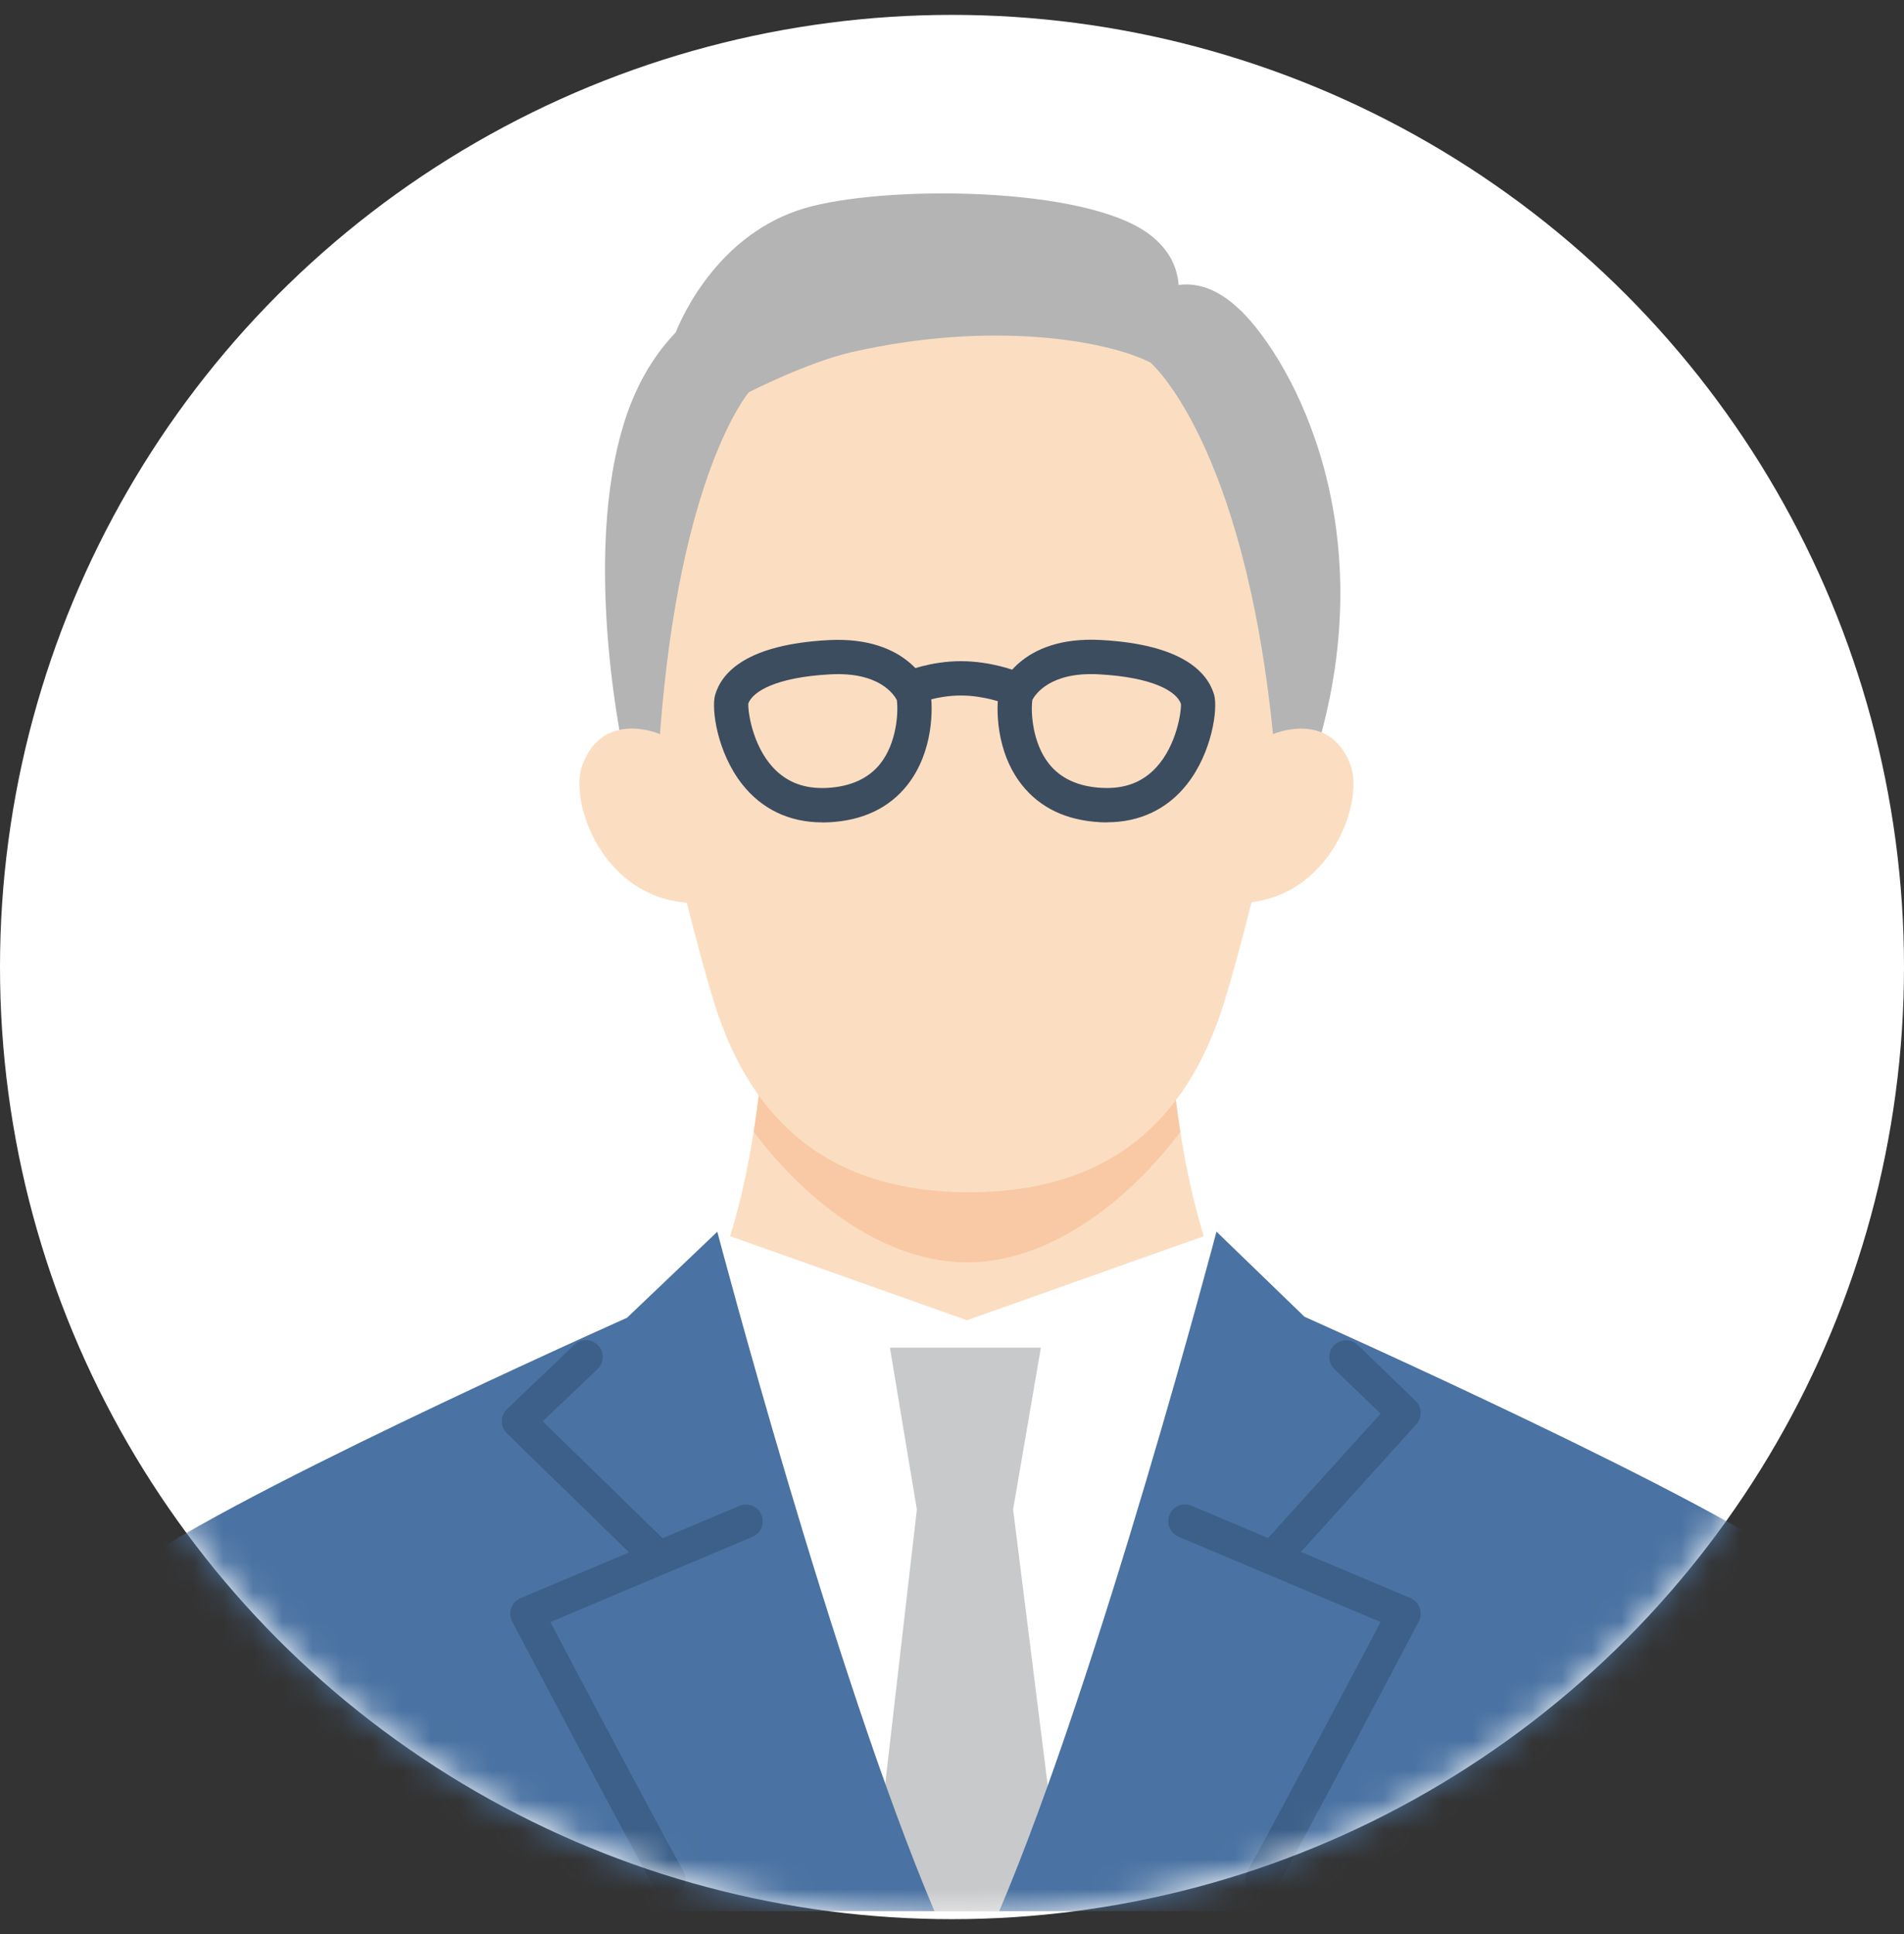
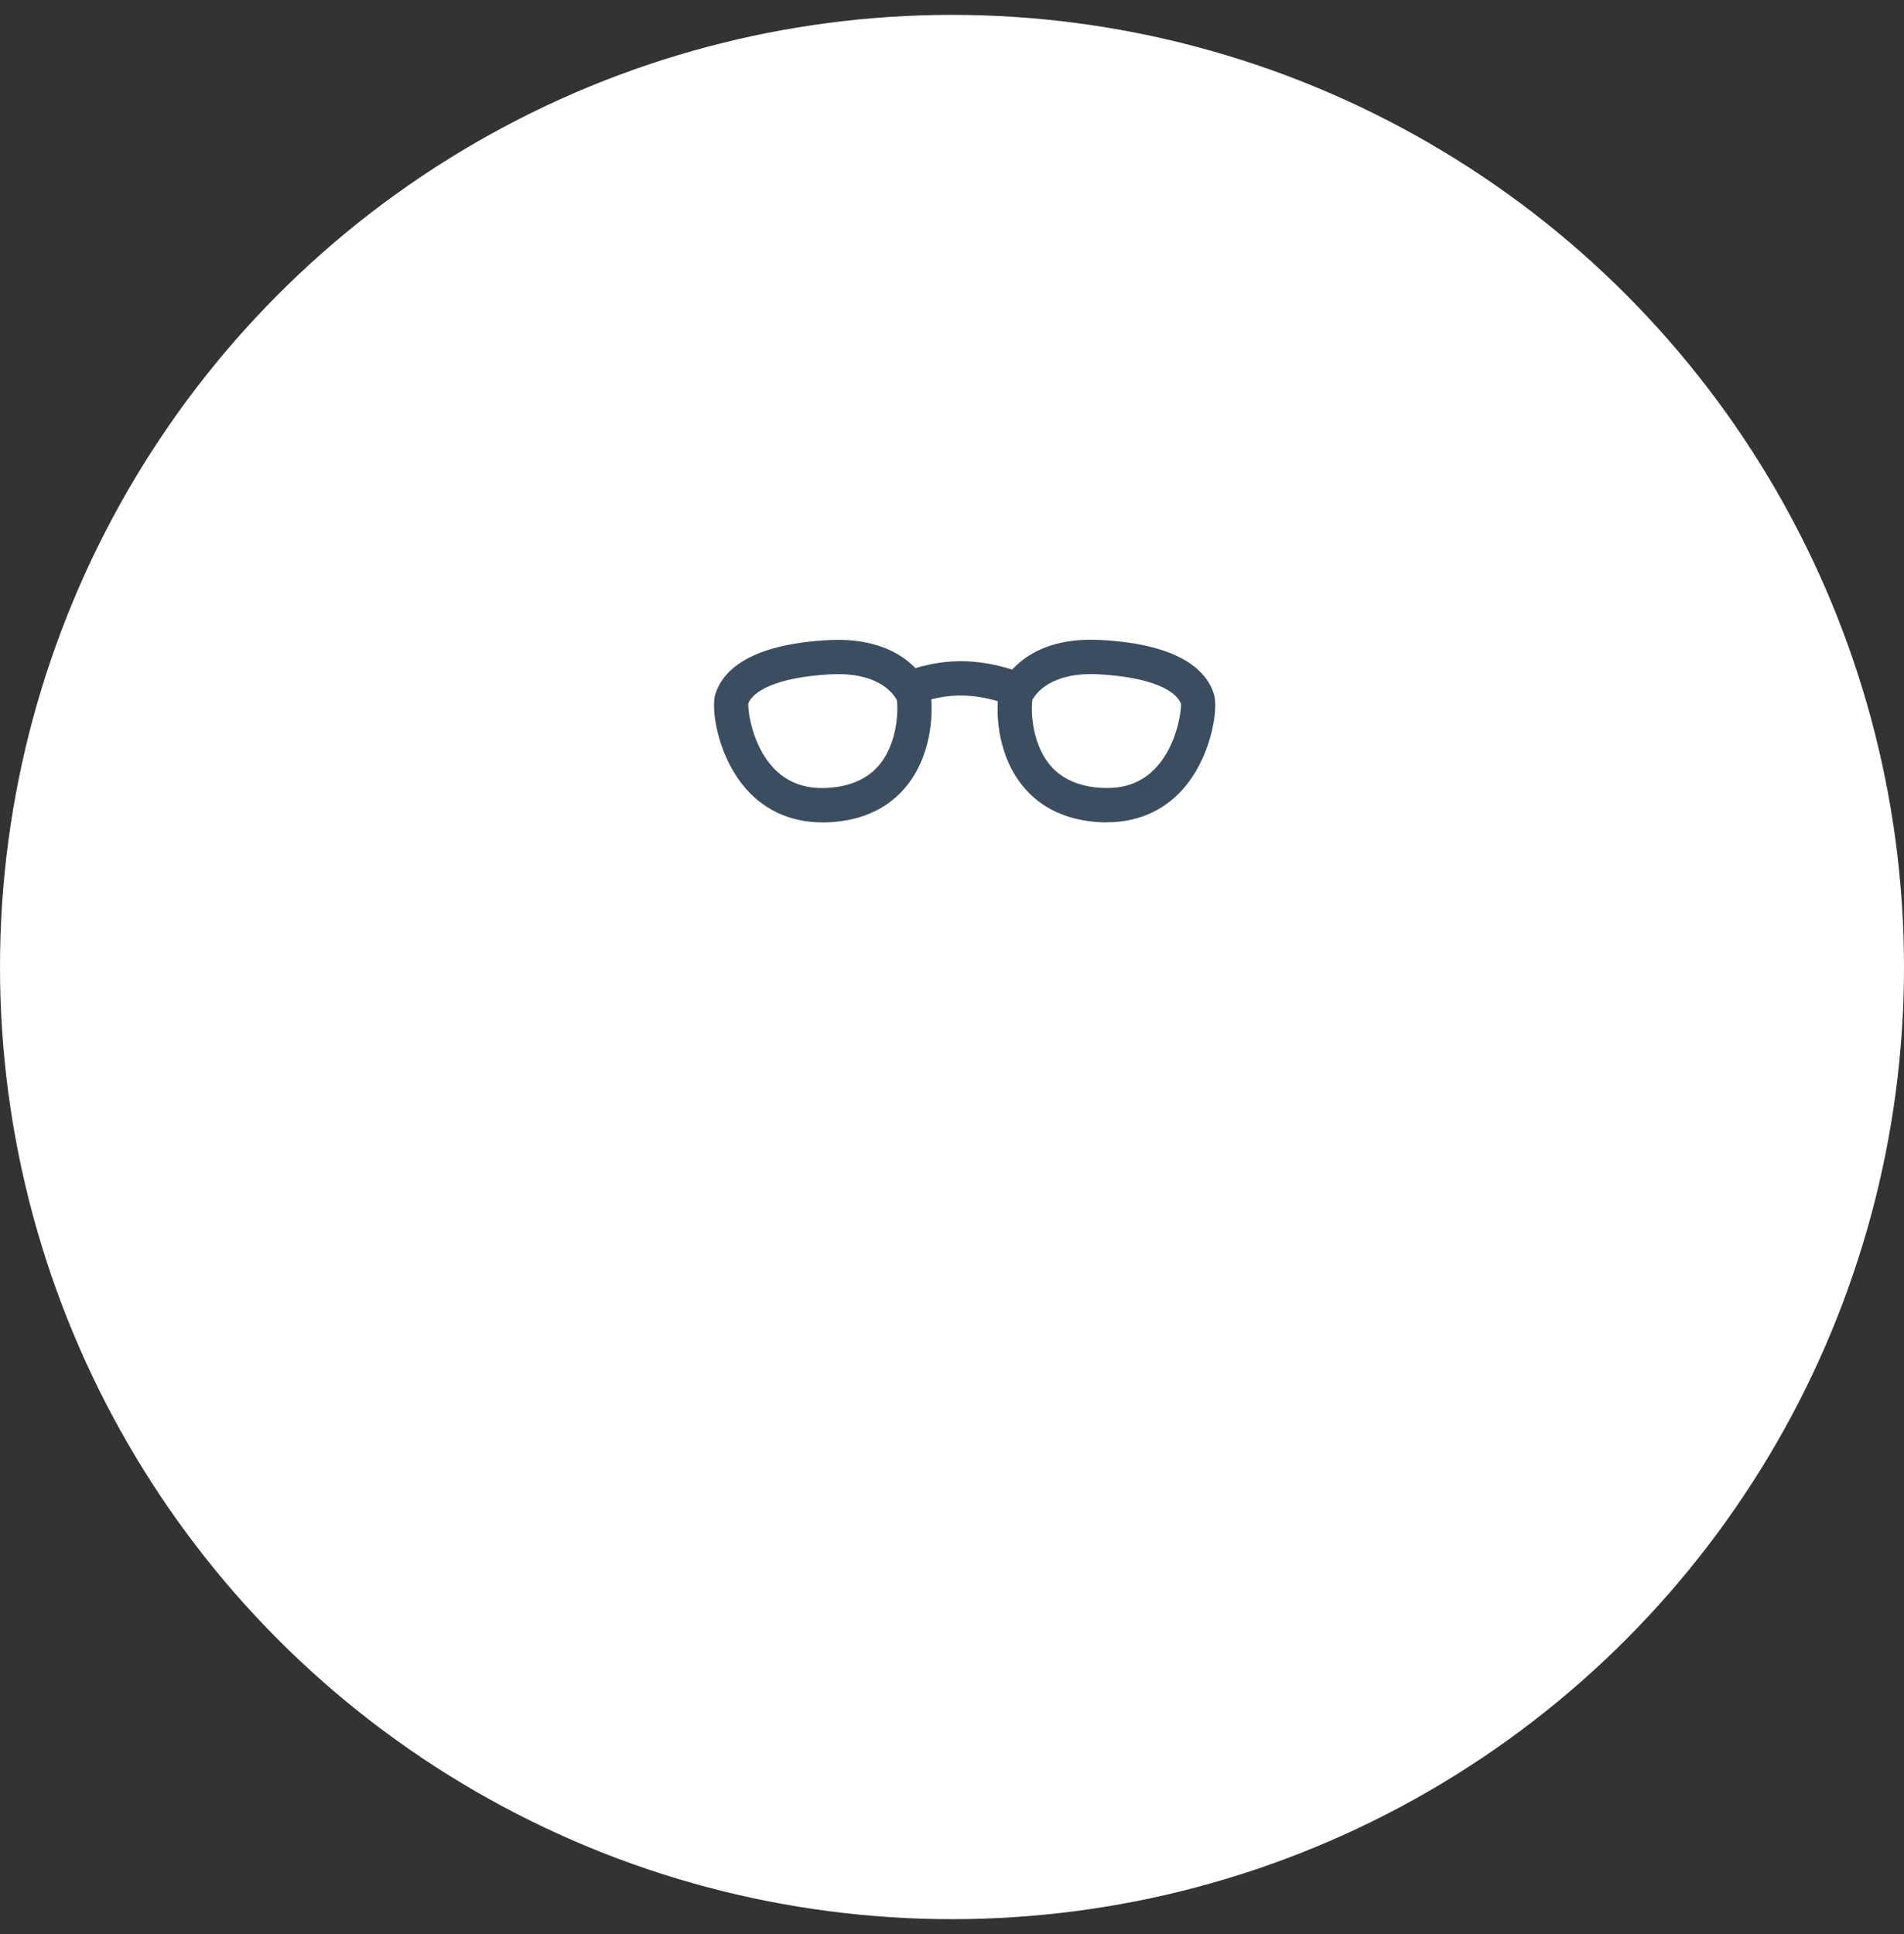
<svg xmlns="http://www.w3.org/2000/svg" width="64" height="65" viewBox="0 0 64 65" fill="none">
  <rect x="0" y="0" width="64" height="65" fill="#333333" stroke="none" />
  <circle cx="32" cy="32.5" r="32" fill="white" />
  <mask id="mask0_1_5923" style="mask-type:alpha" maskUnits="userSpaceOnUse" x="0" y="0" width="64" height="65">
-     <circle cx="32" cy="32.5" r="32" fill="#D9D9D9" />
-   </mask>
+     </mask>
  <g mask="url(#mask0_1_5923)">
    <path d="M32.505 54.477L45.946 47.221C39.243 47.281 39.235 32.953 39.235 32.953H25.772C25.772 32.953 25.763 47.281 19.061 47.221L32.502 54.477H32.505Z" fill="#FBDEC1" />
-     <path d="M32.504 42.426C35.192 42.426 37.833 40.491 39.675 38.038C39.237 35.271 39.237 32.953 39.237 32.953H25.774C25.774 32.953 25.774 35.271 25.336 38.038C27.178 40.491 29.816 42.426 32.507 42.426H32.504Z" fill="#F8C9A4" />
-     <path d="M40.894 41.394L32.505 44.372L24.113 41.394V64.231H40.894V41.394Z" fill="white" />
-     <path d="M35.748 64.237L34.054 50.73L34.987 45.294H29.913L30.819 50.73L29.262 64.237H35.748Z" fill="#C8C9CA" />
-     <path d="M24.113 41.394L21.077 44.287C18.776 45.319 5.121 51.483 3.678 53.336C3.019 54.184 0.161 63.668 0 64.229H31.409C28.018 56.242 24.11 41.392 24.11 41.392L24.113 41.394Z" fill="#4A72A2" />
+     <path d="M40.894 41.394L32.505 44.372L24.113 41.394H40.894V41.394Z" fill="white" />
    <path d="M61.324 53.338C59.865 51.463 45.904 45.174 43.849 44.254L40.89 41.394C40.89 41.394 36.979 56.245 33.588 64.231H65C64.841 63.667 61.981 54.184 61.322 53.338H61.324Z" fill="#4A72A2" />
    <path d="M32.578 40.069C37.154 40.069 39.858 37.797 41.131 33.741C42.256 30.161 44.087 21.589 44.087 21.589C44.087 21.589 45.48 8.323 32.575 8.323C19.67 8.323 21.064 21.589 21.064 21.589C21.064 21.589 22.897 30.161 24.019 33.741C25.292 37.8 27.999 40.069 32.572 40.069H32.578Z" fill="#FBDEC1" />
    <path d="M41.684 10.42C40.888 9.645 40.168 9.503 39.618 9.577C39.574 9 39.32 8.411 38.674 7.905C36.534 6.23 29.625 6.219 27.017 7.007C24.22 7.853 22.991 10.483 22.709 11.178C22.082 11.829 21.453 12.76 21.023 14.071C19.477 18.798 21.023 25.594 21.023 25.594L22.184 24.671C22.841 15.88 25.172 13.182 25.172 13.182C25.172 13.182 27.146 12.174 28.618 11.838C33.337 10.759 37.234 11.444 38.674 12.188C38.674 12.188 41.799 14.857 42.79 24.671L44.134 25.594C46.627 17.864 43.455 12.139 41.687 10.417L41.684 10.42Z" fill="#B4B4B5" />
    <path d="M23.669 30.34C20.385 30.548 19.09 27.023 19.575 25.712C20.273 23.834 22.183 24.672 22.183 24.672L23.667 30.337L23.669 30.34Z" fill="#FBDEC1" />
    <path d="M42.789 24.674C42.789 24.674 44.699 23.837 45.397 25.714C45.884 27.025 44.59 30.547 41.303 30.342L42.786 24.677L42.789 24.674Z" fill="#FBDEC1" />
    <path d="M22.481 63.728C22.282 63.728 22.09 63.621 21.986 63.435C20.42 60.591 17.248 54.554 17.215 54.493C17.142 54.354 17.131 54.19 17.183 54.042C17.235 53.894 17.35 53.773 17.495 53.713L24.854 50.61C25.142 50.489 25.473 50.623 25.593 50.911C25.714 51.198 25.58 51.529 25.292 51.65L18.499 54.515C19.317 56.067 21.688 60.561 22.974 62.893C23.125 63.167 23.026 63.509 22.752 63.659C22.668 63.706 22.572 63.731 22.481 63.731V63.728Z" fill="#3C608A" />
-     <path d="M42.426 63.728C42.333 63.728 42.239 63.706 42.155 63.657C41.881 63.506 41.782 63.164 41.933 62.89C43.217 60.558 45.59 56.064 46.408 54.512L39.615 51.647C39.327 51.526 39.193 51.195 39.314 50.908C39.434 50.62 39.765 50.486 40.053 50.607L47.412 53.71C47.557 53.771 47.67 53.891 47.724 54.039C47.776 54.187 47.765 54.351 47.691 54.49C47.659 54.551 44.487 60.588 42.921 63.432C42.817 63.618 42.625 63.725 42.426 63.725V63.728Z" fill="#3C608A" />
    <path d="M21.966 52.747C21.824 52.747 21.682 52.695 21.572 52.588L17.037 48.171C16.927 48.064 16.864 47.916 16.867 47.763C16.867 47.61 16.93 47.465 17.042 47.358L19.309 45.196C19.533 44.982 19.892 44.99 20.105 45.215C20.321 45.439 20.31 45.798 20.086 46.011L18.241 47.769L22.355 51.778C22.577 51.994 22.582 52.353 22.366 52.575C22.256 52.687 22.108 52.744 21.961 52.744L21.966 52.747Z" fill="#3C608A" />
    <path d="M42.938 52.747C42.804 52.747 42.667 52.698 42.56 52.602C42.331 52.394 42.312 52.036 42.52 51.806L46.406 47.511L44.854 46.012C44.63 45.795 44.624 45.437 44.84 45.215C45.057 44.991 45.412 44.985 45.637 45.201L47.583 47.082C47.802 47.292 47.813 47.64 47.61 47.864L43.36 52.564C43.248 52.687 43.094 52.75 42.941 52.75L42.938 52.747Z" fill="#3C608A" />
  </g>
  <path d="M27.641 27.639C26.538 27.639 25.61 27.199 24.949 26.359C24.1 25.283 23.904 23.807 24.039 23.35C24.263 22.594 25.106 21.661 27.843 21.513C30.58 21.367 31.224 23.101 31.252 23.177C31.264 23.205 31.269 23.235 31.275 23.266C31.361 23.748 31.392 25.252 30.499 26.384C29.888 27.155 29.003 27.578 27.865 27.636C27.79 27.639 27.717 27.642 27.641 27.642V27.639ZM25.154 23.656C25.137 23.888 25.282 25.037 25.986 25.796C26.451 26.295 27.042 26.519 27.804 26.48C28.594 26.437 29.196 26.163 29.591 25.664C30.137 24.972 30.202 23.958 30.146 23.53C30.05 23.342 29.549 22.572 27.902 22.664C26.089 22.762 25.294 23.238 25.148 23.656H25.154Z" fill="#3D4D60" />
  <path d="M33.983 23.683C33.91 23.683 33.837 23.669 33.767 23.641C33.762 23.641 33.09 23.375 32.3 23.375C31.509 23.375 30.871 23.635 30.865 23.638C30.571 23.759 30.235 23.621 30.112 23.327C29.988 23.033 30.126 22.697 30.42 22.574C30.453 22.56 31.271 22.221 32.3 22.221C33.328 22.221 34.165 22.557 34.202 22.571C34.496 22.691 34.639 23.027 34.521 23.322C34.431 23.546 34.213 23.683 33.986 23.683H33.983Z" fill="#3D4D60" />
  <path d="M37.207 27.639C37.135 27.639 37.059 27.639 36.983 27.633C35.846 27.574 34.961 27.151 34.35 26.381C33.453 25.249 33.484 23.748 33.574 23.263C33.58 23.232 33.588 23.204 33.596 23.173C33.622 23.098 34.263 21.358 37.006 21.509C39.743 21.658 40.586 22.591 40.81 23.347C40.944 23.804 40.746 25.283 39.9 26.356C39.238 27.196 38.311 27.636 37.207 27.636V27.639ZM34.7 23.529C34.644 23.955 34.709 24.972 35.255 25.664C35.65 26.165 36.252 26.44 37.042 26.479C37.804 26.518 38.398 26.294 38.86 25.796C39.563 25.036 39.712 23.888 39.695 23.655C39.549 23.235 38.754 22.762 36.941 22.663C35.294 22.571 34.795 23.344 34.697 23.529H34.7Z" fill="#3D4D60" />
</svg>